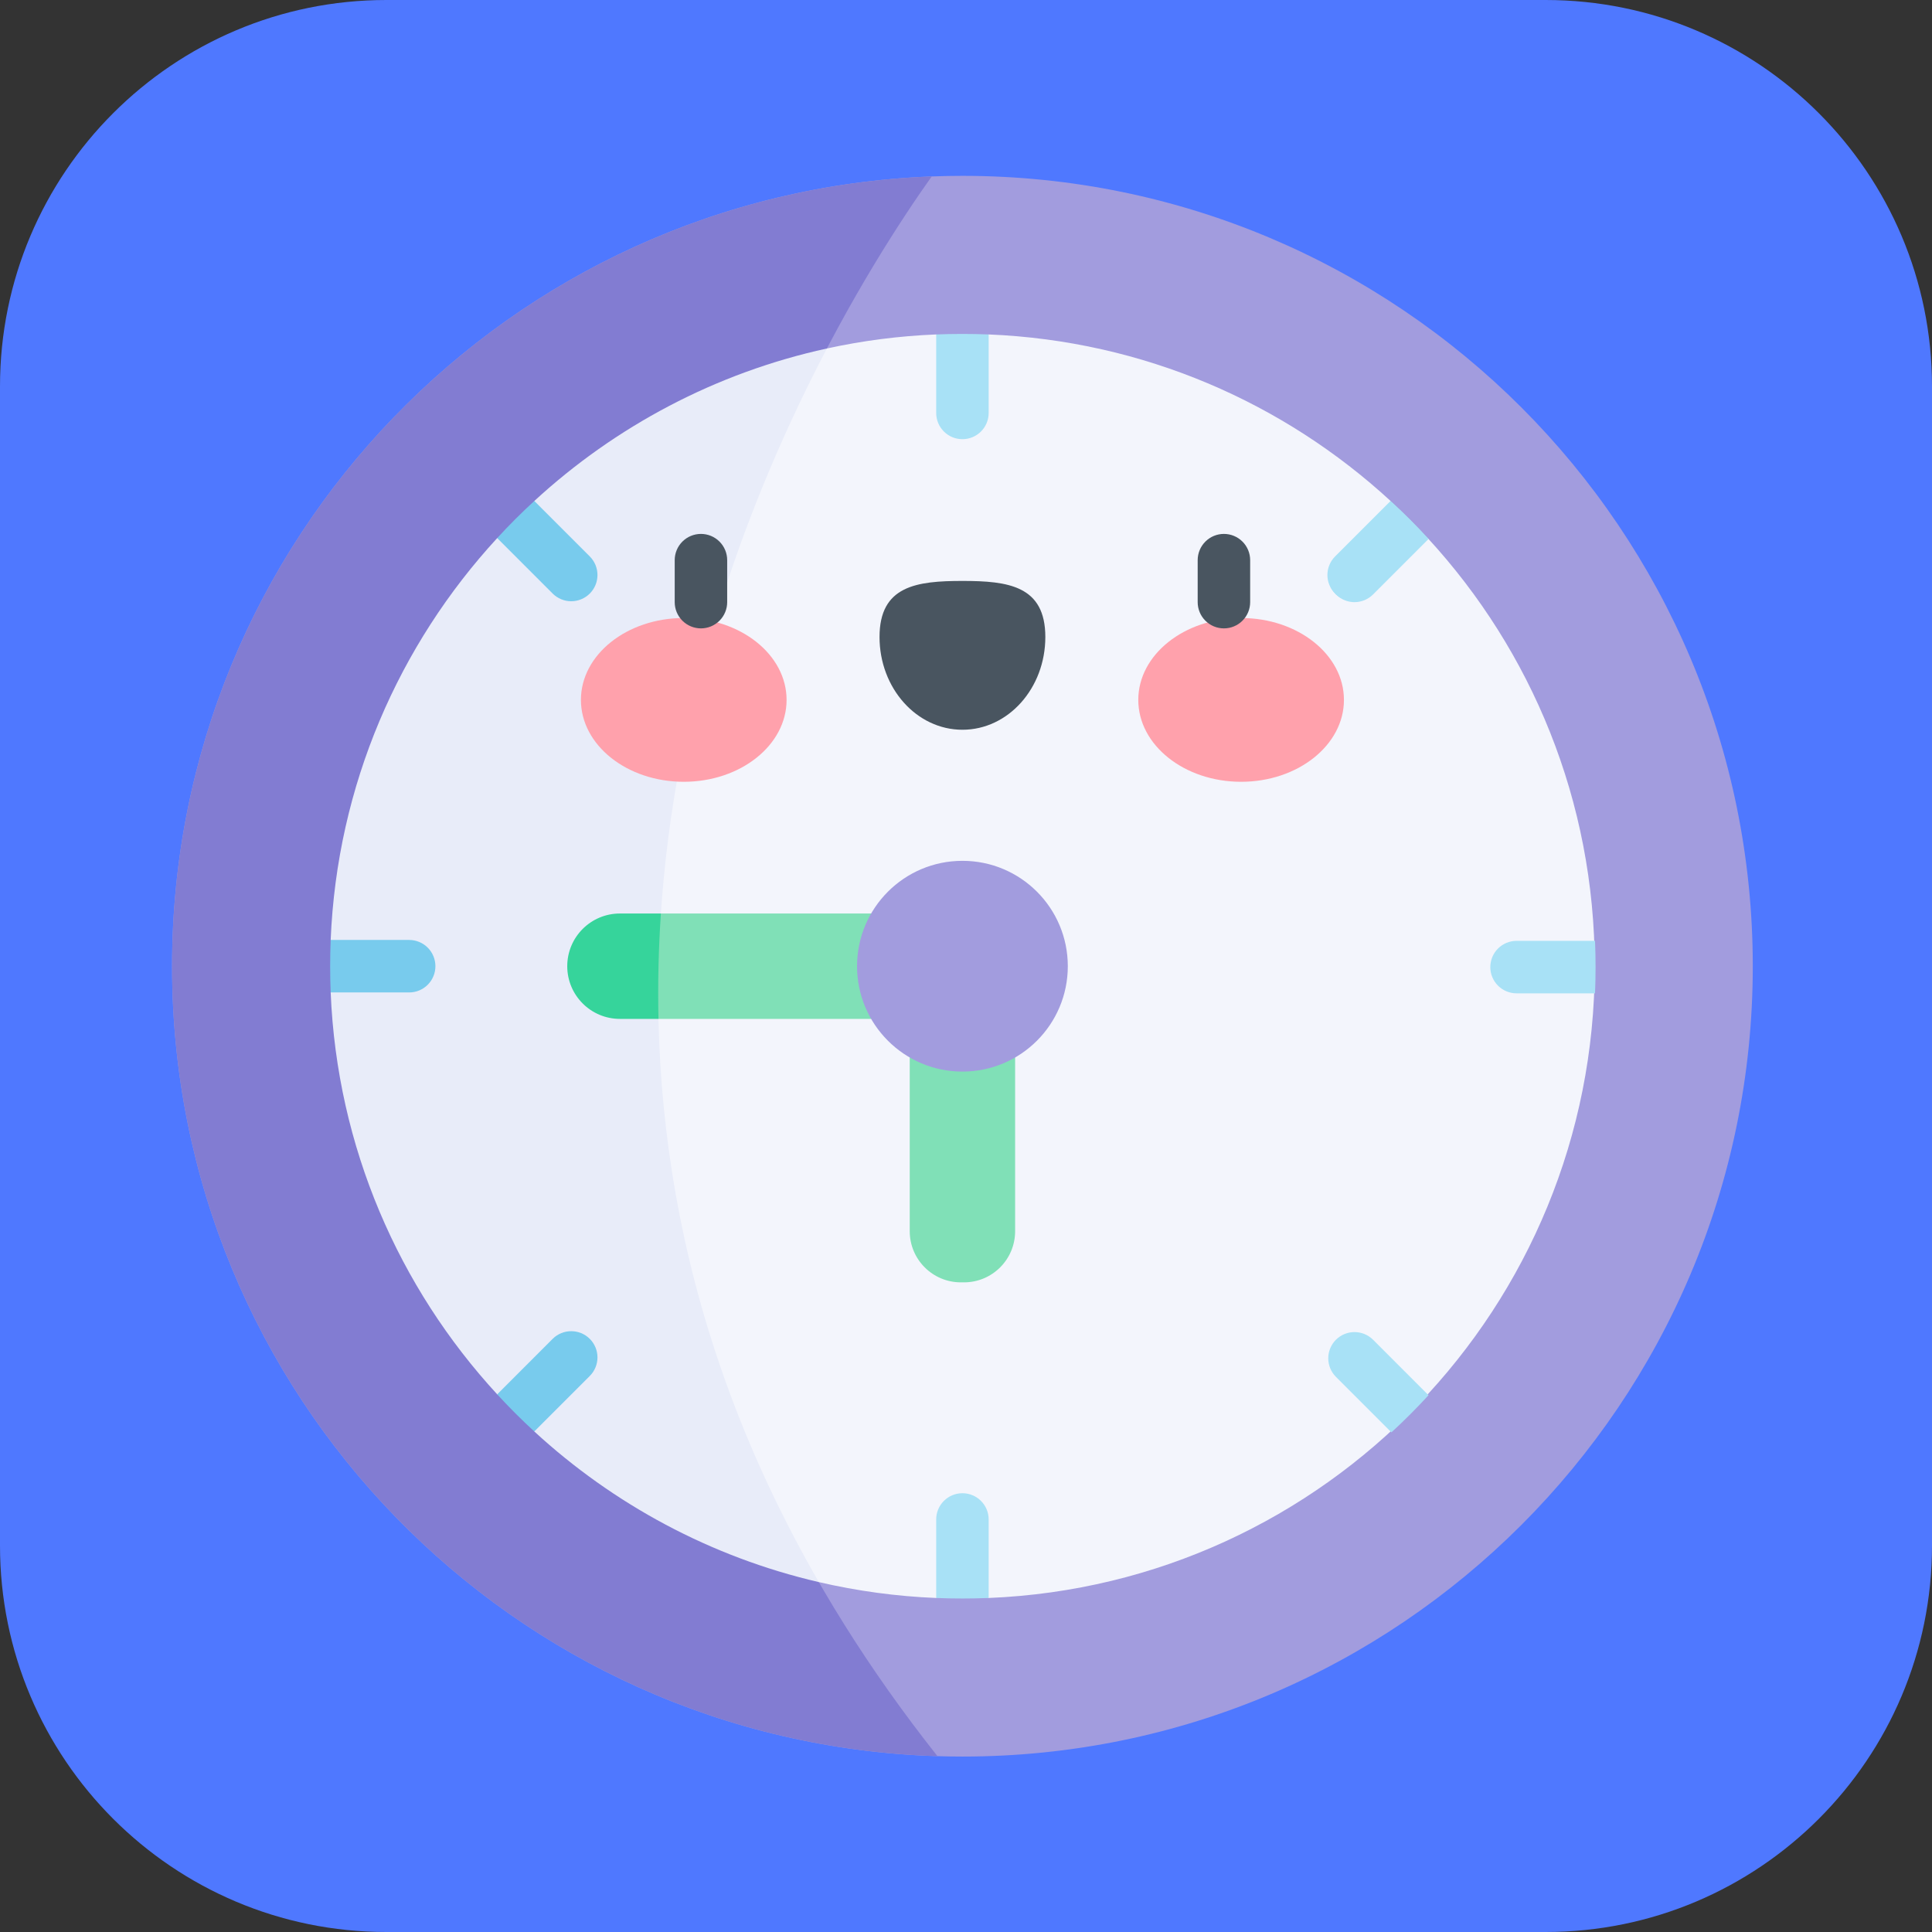
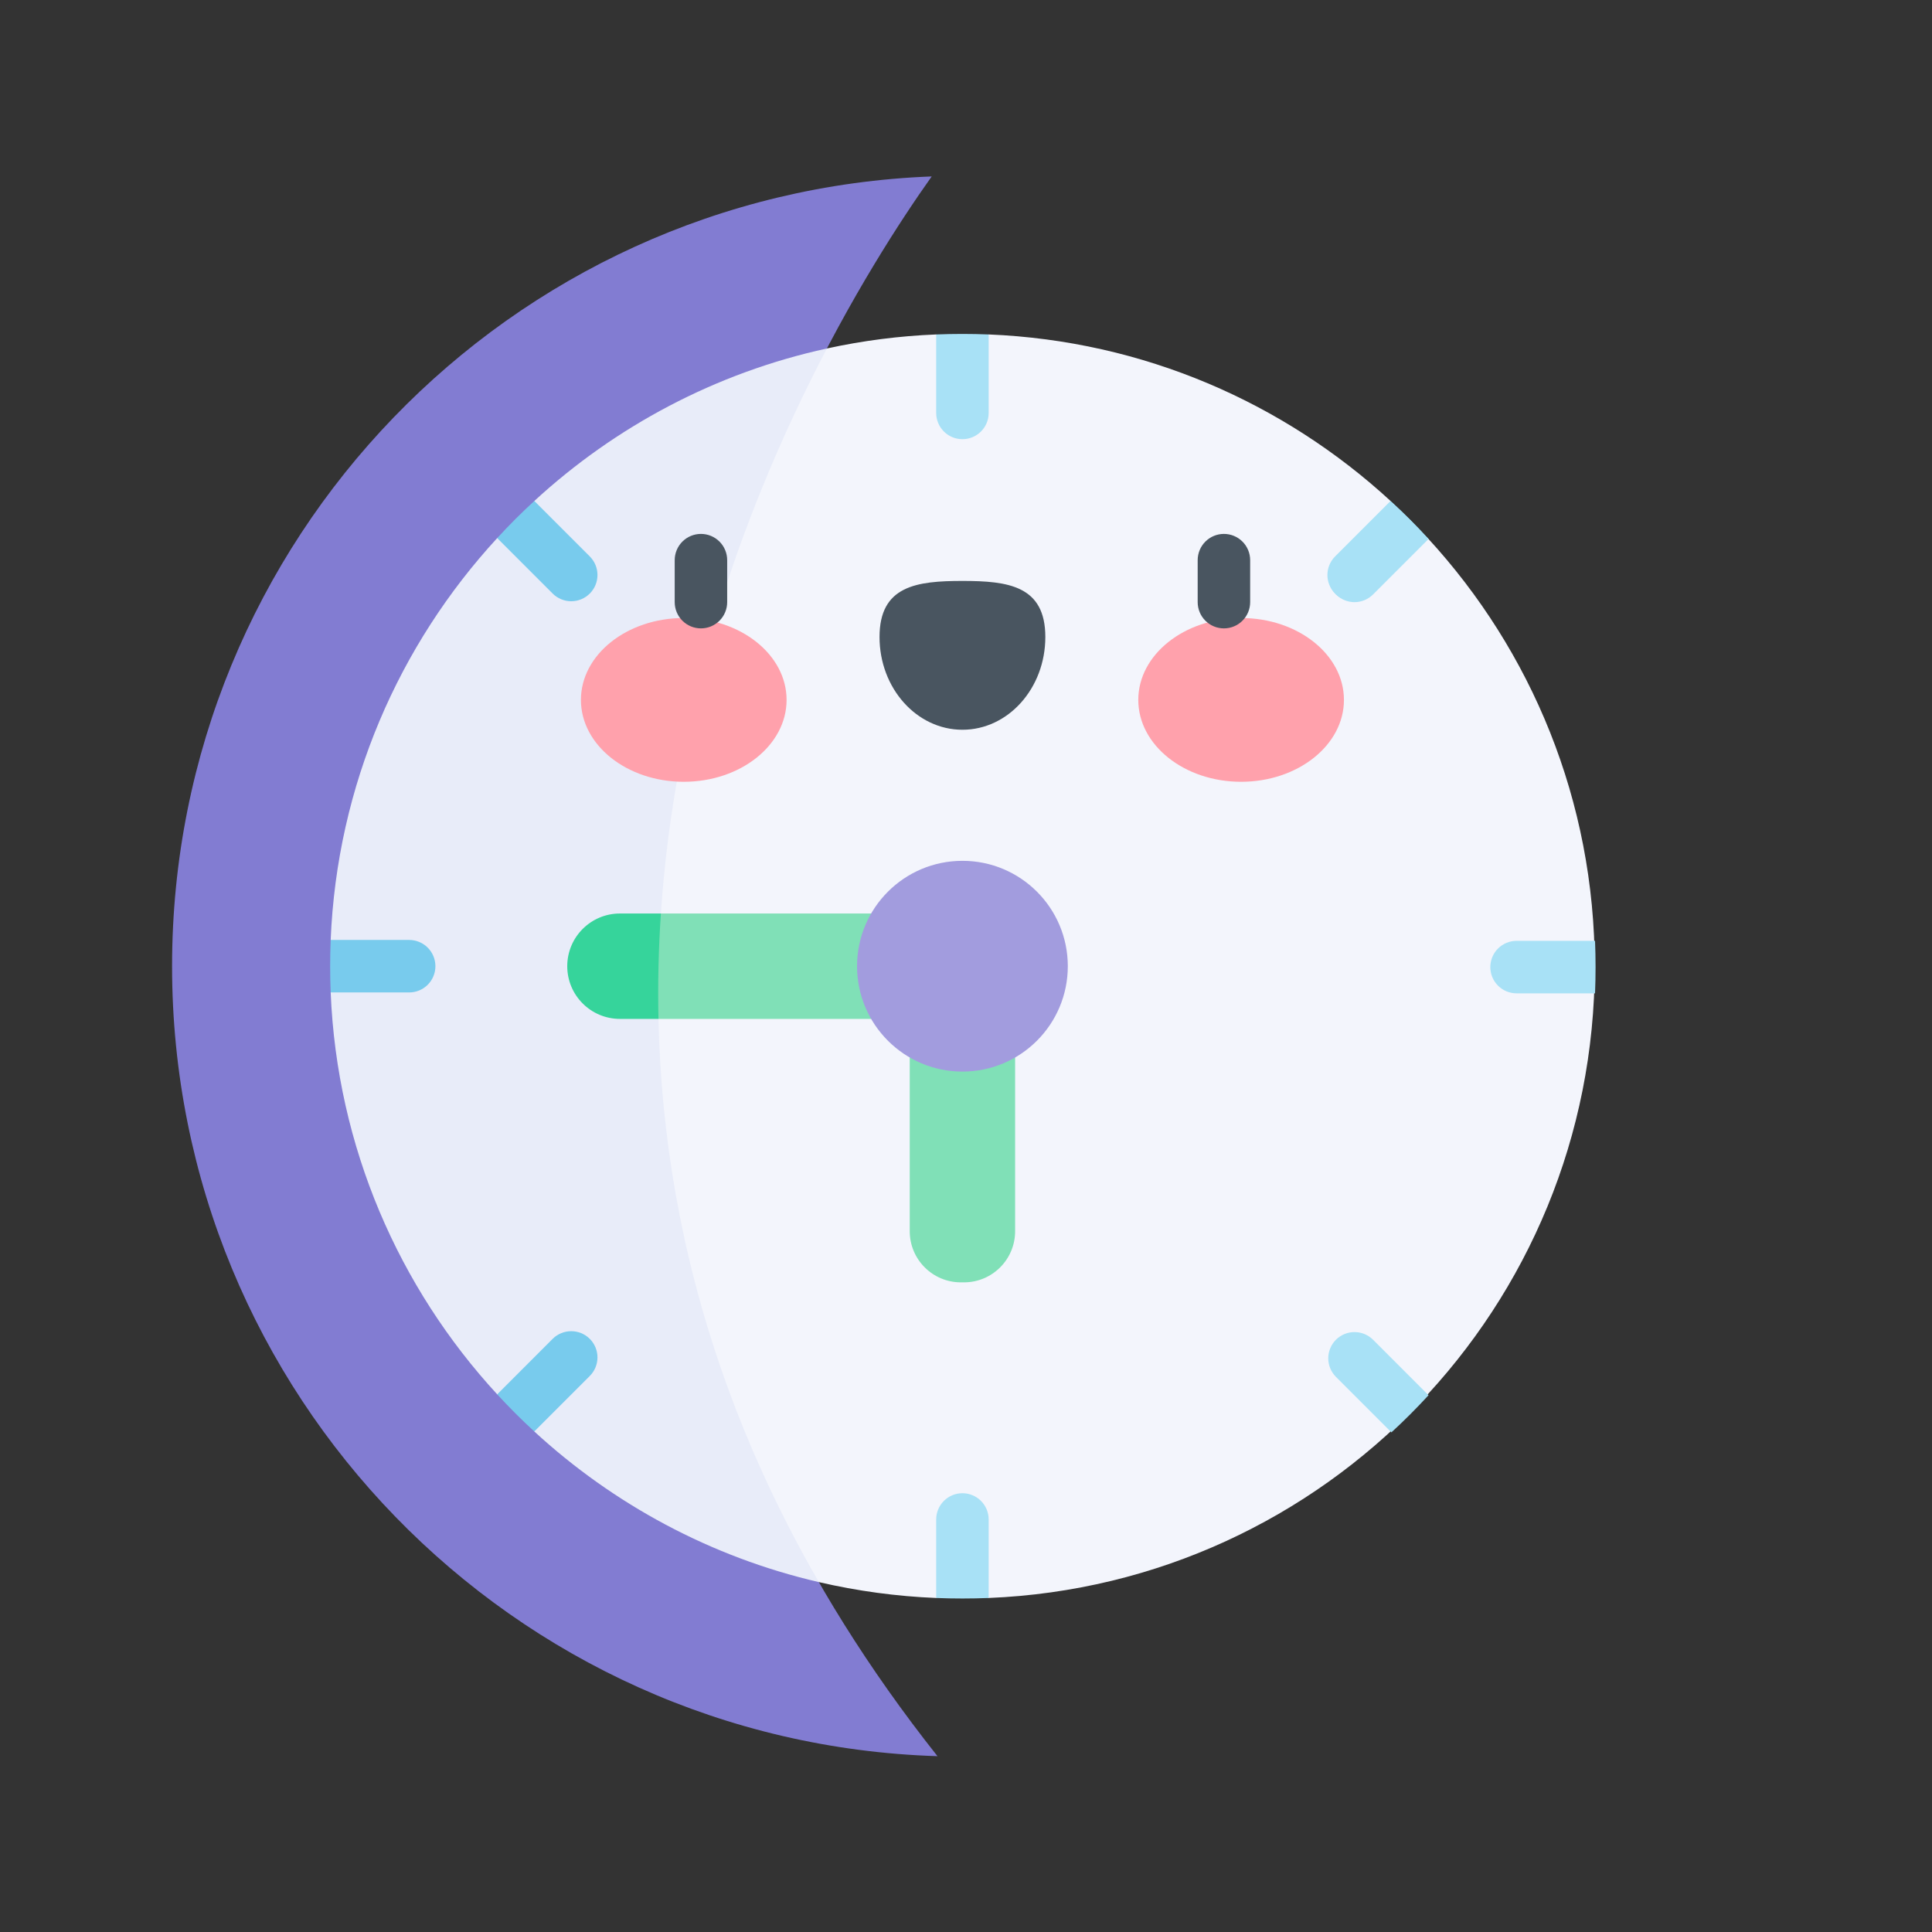
<svg xmlns="http://www.w3.org/2000/svg" width="512" height="512" viewBox="0 0 512 512" fill="none">
  <rect x="0" y="0" width="512" height="512" fill="#333333" stroke="none" />
  <g clip-path="url(#clip0_88_6218)">
-     <path d="M409.6 0H102.4C45.846 0 0 45.846 0 102.4V409.6C0 466.154 45.846 512 102.4 512H409.6C466.154 512 512 466.154 512 409.6V102.4C512 45.846 466.154 0 409.6 0Z" fill="#4F78FF" />
-     <path d="M464.506 256.053C464.506 371.73 370.73 465.506 255.053 465.506C252.837 465.506 250.639 465.469 248.441 465.404C135.824 461.908 45.6 369.515 45.6 256.053C45.6 143.102 135.008 51.033 246.911 46.758C249.61 46.656 252.326 46.6 255.053 46.6C370.73 46.6 464.506 140.376 464.506 256.053Z" fill="#A29CDE" />
    <path d="M248.441 465.404C135.824 461.908 45.6 369.515 45.6 256.053C45.6 143.102 135.008 51.033 246.911 46.758C214.179 92.88 100.764 278.892 248.441 465.404Z" fill="#827CD2" />
    <path d="M422.621 256.053C422.621 346.267 351.323 419.837 262.008 423.481L254.061 420.014L248.098 423.481C237.623 423.055 227.21 421.645 216.998 419.271L176.503 389.014L147.026 173.673L219.14 92.351C228.666 90.269 238.356 89.024 248.098 88.632L255.053 92.155L262.007 88.632C303.03 90.31 340.26 106.742 368.514 132.761L369.413 142.07L378.352 142.59C405.837 172.431 422.621 212.277 422.621 256.053Z" fill="#F3F5FC" />
    <path d="M216.998 419.272C188.345 412.624 162.511 398.613 141.591 379.353L140.321 372.315L131.762 369.514C105.743 341.26 89.311 304.03 87.633 263.007L92.065 257.249L87.633 249.098C89.311 208.075 105.743 170.855 131.762 142.601L141.424 139.588L141.6 132.763C163.039 113.022 189.633 98.797 219.139 92.353C182.586 162.055 141.147 287.636 216.998 419.272Z" fill="#E8ECF9" />
    <path d="M241.091 249.073H269.018V326.284C269.018 333.77 262.95 339.837 255.465 339.837H254.643C247.158 339.837 241.09 333.77 241.09 326.284V249.073H241.091Z" fill="#80E0B7" />
    <path d="M248.07 242.088V270.018H174.501L165.339 258.593L175.141 242.088H248.07Z" fill="#80E0B7" />
    <path d="M174.501 270.018H164.291C156.577 270.018 150.327 263.768 150.327 256.053C150.327 248.339 156.577 242.089 164.291 242.089H175.141C174.516 251.384 174.302 260.703 174.501 270.018Z" fill="#36D49B" />
    <path d="M255.054 283.981C270.478 283.981 282.981 271.478 282.981 256.054C282.981 240.631 270.478 228.127 255.054 228.127C239.631 228.127 227.127 240.631 227.127 256.054C227.127 271.478 239.631 283.981 255.054 283.981Z" fill="#A29CDE" />
    <path d="M262.008 88.634V109.433C262.008 113.281 258.892 116.387 255.053 116.387C251.215 116.387 248.099 113.28 248.099 109.433V88.634C252.733 88.448 257.373 88.448 262.008 88.634Z" fill="#A8E1F6" />
    <path d="M156.298 157.298C154.994 158.602 153.227 159.335 151.383 159.339C149.537 159.337 147.766 158.604 146.46 157.298L131.763 142.601C134.897 139.18 138.18 135.897 141.601 132.763L156.298 147.46C156.944 148.106 157.457 148.873 157.806 149.717C158.156 150.561 158.336 151.465 158.336 152.379C158.336 153.293 158.156 154.197 157.806 155.041C157.457 155.886 156.944 156.652 156.298 157.298ZM115.387 256.053C115.387 256.966 115.208 257.871 114.859 258.715C114.509 259.559 113.997 260.325 113.351 260.971C112.705 261.617 111.939 262.129 111.095 262.479C110.251 262.828 109.346 263.008 108.433 263.007H87.634C87.448 258.373 87.448 253.733 87.634 249.098H108.433C109.346 249.098 110.251 249.278 111.094 249.627C111.938 249.976 112.705 250.489 113.351 251.135C113.997 251.78 114.509 252.547 114.858 253.391C115.208 254.235 115.387 255.139 115.387 256.053ZM156.298 364.646L141.592 379.353C138.178 376.214 134.899 372.932 131.763 369.515L146.46 354.808C149.178 352.101 153.582 352.101 156.298 354.808C156.944 355.454 157.457 356.221 157.806 357.065C158.156 357.909 158.336 358.813 158.336 359.727C158.336 360.64 158.156 361.545 157.806 362.389C157.457 363.233 156.944 364 156.298 364.646Z" fill="#78CBED" />
    <path d="M354.038 157.536C355.342 158.839 357.109 159.572 358.953 159.576C360.799 159.575 362.57 158.841 363.876 157.536L378.573 142.839C375.439 139.417 372.156 136.134 368.735 133L354.038 147.697C353.392 148.343 352.879 149.11 352.529 149.954C352.18 150.798 352 151.703 352 152.616C352 153.53 352.18 154.435 352.529 155.279C352.879 156.123 353.392 156.89 354.038 157.536ZM394.949 256.29C394.948 257.204 395.128 258.108 395.477 258.952C395.827 259.796 396.339 260.563 396.985 261.209C397.631 261.854 398.397 262.367 399.241 262.716C400.085 263.065 400.99 263.245 401.903 263.244H422.702C422.888 258.61 422.888 253.97 422.702 249.336H401.903C400.99 249.335 400.085 249.515 399.242 249.864C398.398 250.214 397.631 250.726 396.985 251.372C396.339 252.018 395.827 252.784 395.478 253.628C395.128 254.472 394.949 255.377 394.949 256.29ZM354.038 364.883L368.744 379.59C372.158 376.451 375.437 373.169 378.573 369.752L363.876 355.045C361.158 352.338 356.754 352.338 354.038 355.045C353.392 355.691 352.879 356.458 352.53 357.302C352.18 358.146 352 359.051 352 359.964C352 360.878 352.18 361.782 352.53 362.626C352.879 363.47 353.392 364.237 354.038 364.883Z" fill="#A8E1F6" />
    <path d="M262.008 402.674V423.482C257.373 423.668 252.733 423.668 248.099 423.482V402.674C248.099 398.835 251.215 395.719 255.053 395.719C258.892 395.719 262.008 398.835 262.008 402.674ZM378.353 142.592L363.646 157.298C363.001 157.944 362.235 158.458 361.392 158.808C360.548 159.158 359.644 159.338 358.731 159.338C356.884 159.337 355.113 158.603 353.807 157.298C352.506 155.991 351.776 154.221 351.778 152.377C351.779 150.533 352.512 148.764 353.816 147.46L368.513 132.763C371.931 135.898 375.214 139.177 378.353 142.592Z" fill="#A8E1F6" />
    <path d="M181.202 207.182C196.252 207.182 208.452 197.466 208.452 185.481C208.452 173.496 196.252 163.78 181.202 163.78C166.152 163.78 153.952 173.496 153.952 185.481C153.952 197.466 166.152 207.182 181.202 207.182Z" fill="#FFA1AC" />
    <path d="M328.907 207.182C343.957 207.182 356.158 197.466 356.158 185.481C356.158 173.496 343.957 163.78 328.907 163.78C313.858 163.78 301.657 173.496 301.657 185.481C301.657 197.466 313.858 207.182 328.907 207.182Z" fill="#FFA1AC" />
    <path d="M277.025 168.808C277.025 155.229 267.189 153.954 255.055 153.954C242.921 153.954 233.084 155.229 233.084 168.808C233.084 182.385 242.921 193.392 255.055 193.392C267.188 193.392 277.025 182.386 277.025 168.808ZM185.757 166.528C183.913 166.528 182.144 165.795 180.84 164.491C179.535 163.187 178.803 161.418 178.803 159.574V148.446C178.803 146.602 179.535 144.833 180.84 143.529C182.144 142.224 183.913 141.492 185.757 141.492C187.601 141.492 189.37 142.224 190.674 143.529C191.979 144.833 192.711 146.602 192.711 148.446V159.574C192.711 160.487 192.532 161.391 192.182 162.235C191.833 163.079 191.321 163.846 190.675 164.491C190.029 165.137 189.262 165.649 188.418 165.999C187.575 166.348 186.67 166.528 185.757 166.528ZM324.352 166.528C322.507 166.528 320.738 165.795 319.434 164.491C318.13 163.187 317.397 161.418 317.397 159.574V148.446C317.397 146.602 318.13 144.833 319.434 143.529C320.738 142.224 322.507 141.492 324.352 141.492C326.196 141.492 327.965 142.224 329.269 143.529C330.573 144.833 331.306 146.602 331.306 148.446V159.574C331.306 161.418 330.573 163.187 329.269 164.491C327.965 165.795 326.196 166.528 324.352 166.528Z" fill="#495560" />
  </g>
  <defs>
    <clipPath id="clip0_88_6218">
      <rect width="512" height="512" fill="white" />
    </clipPath>
  </defs>
</svg>